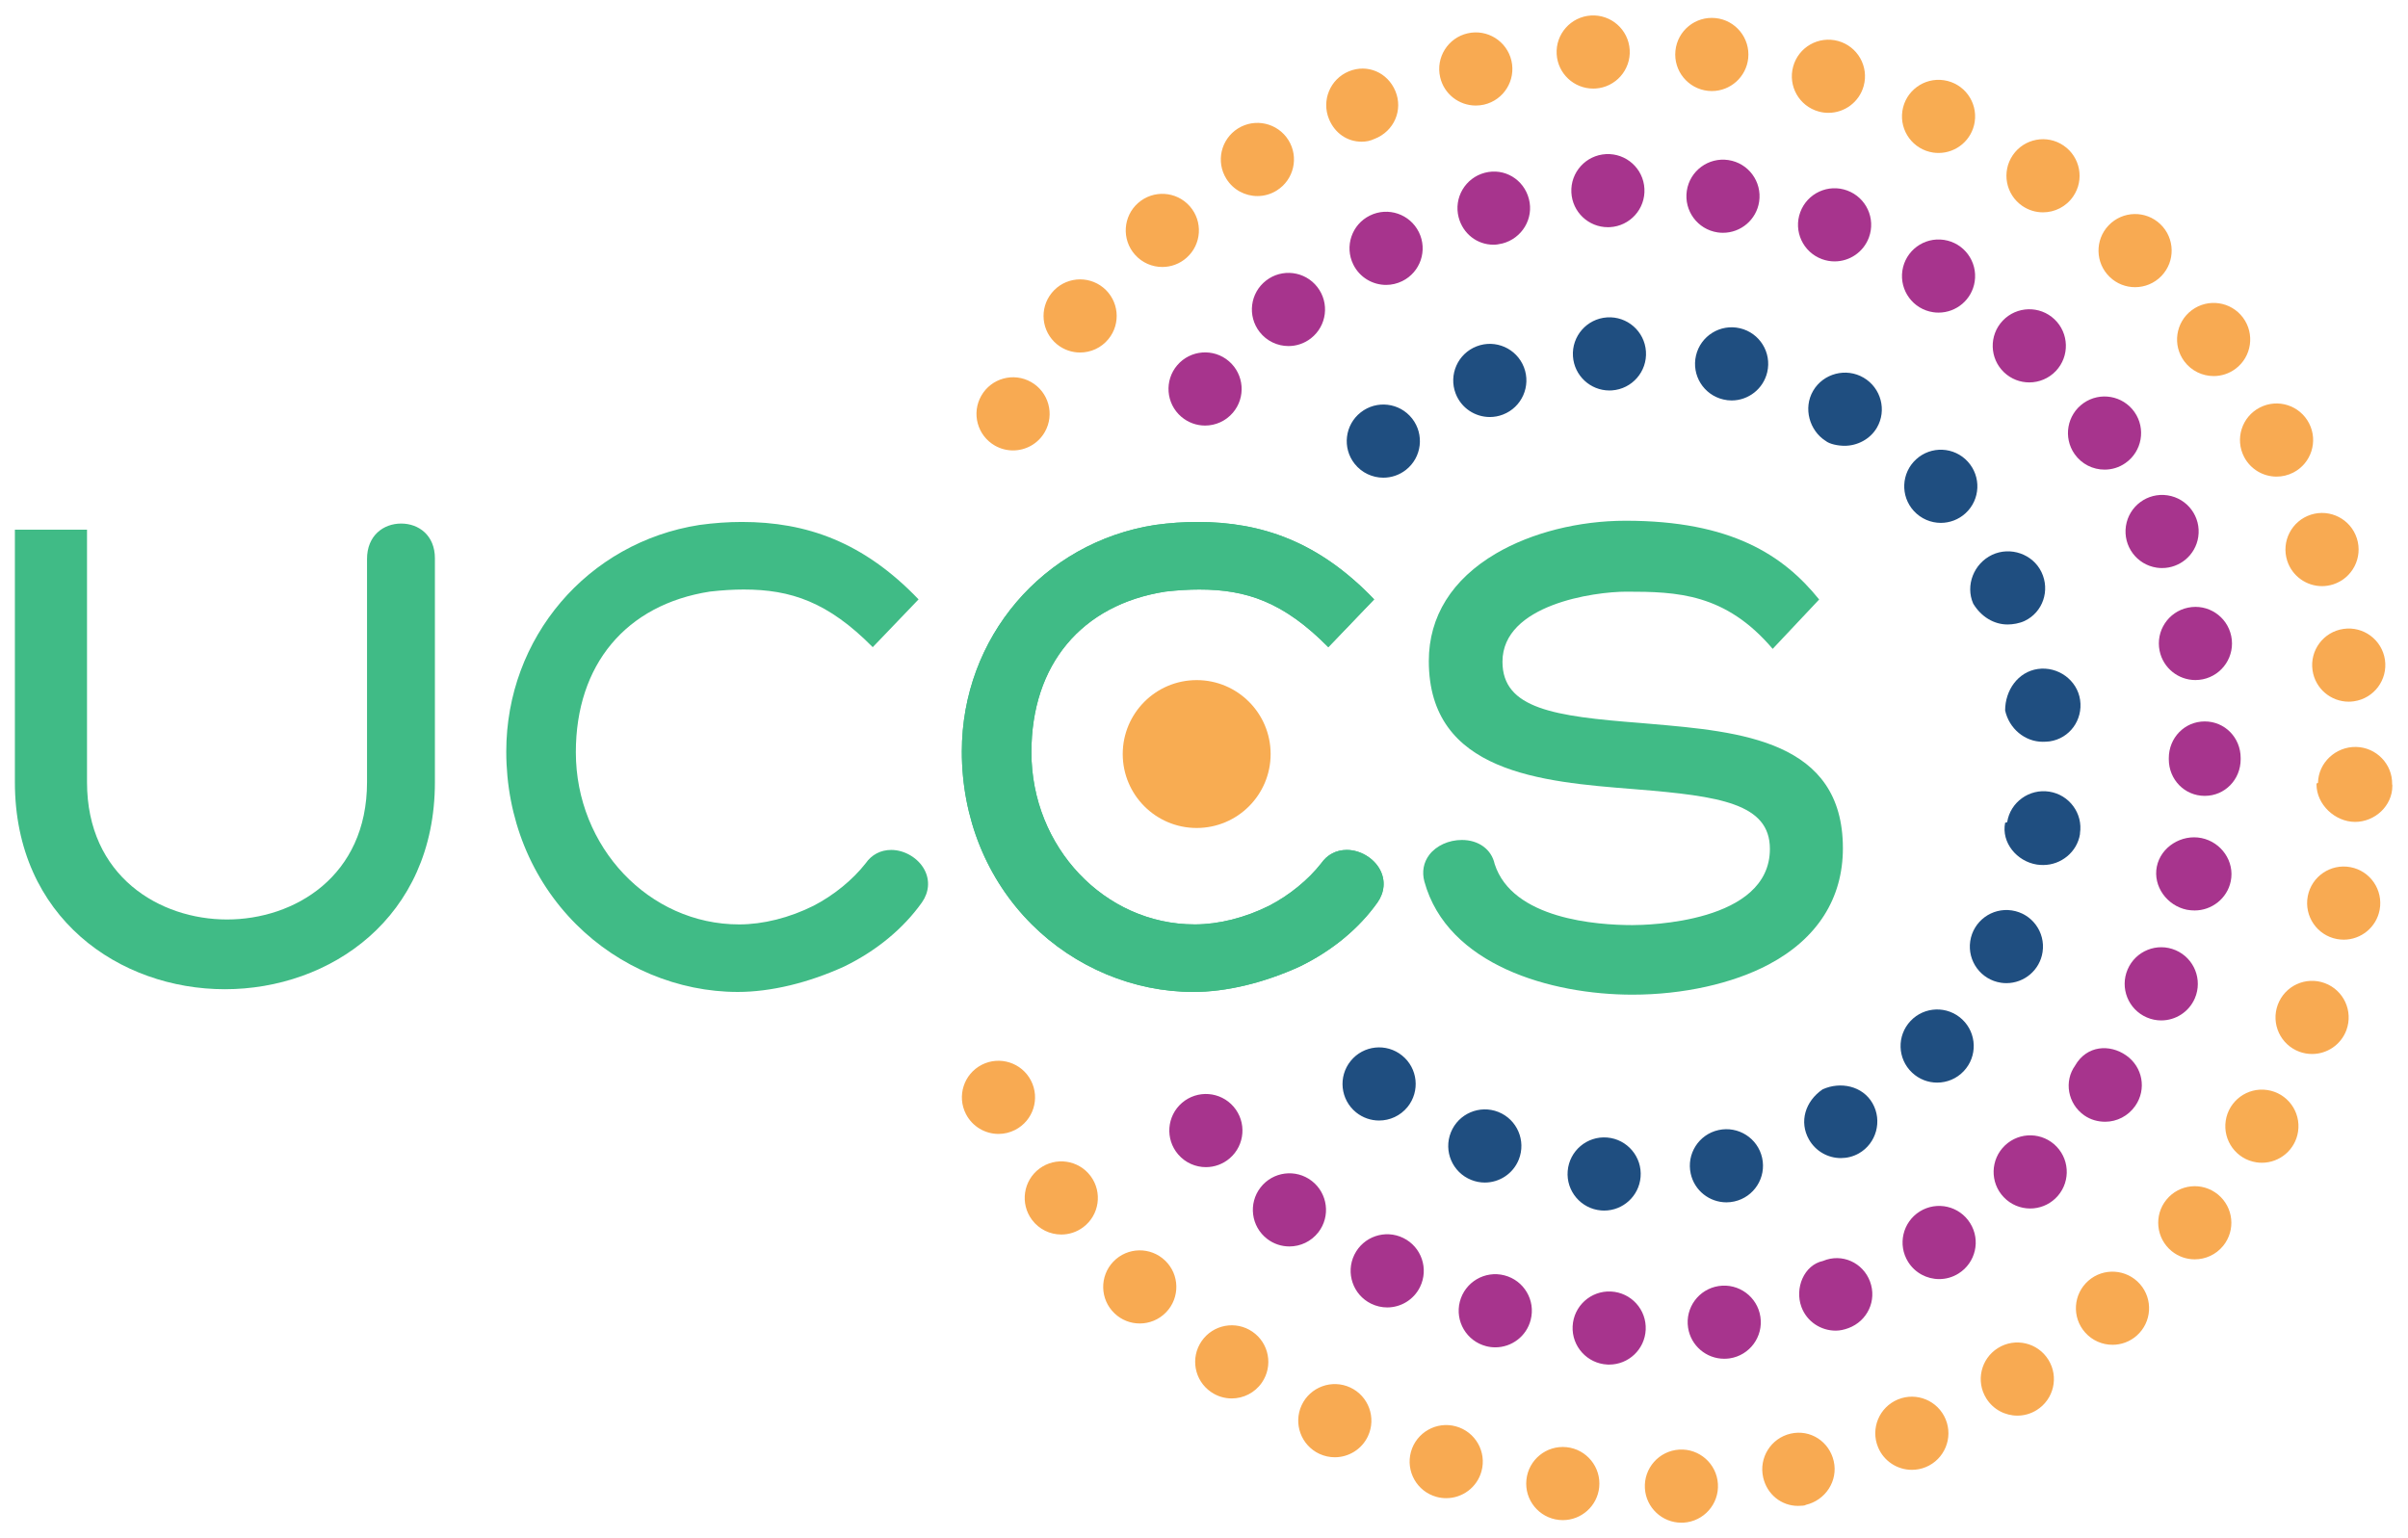
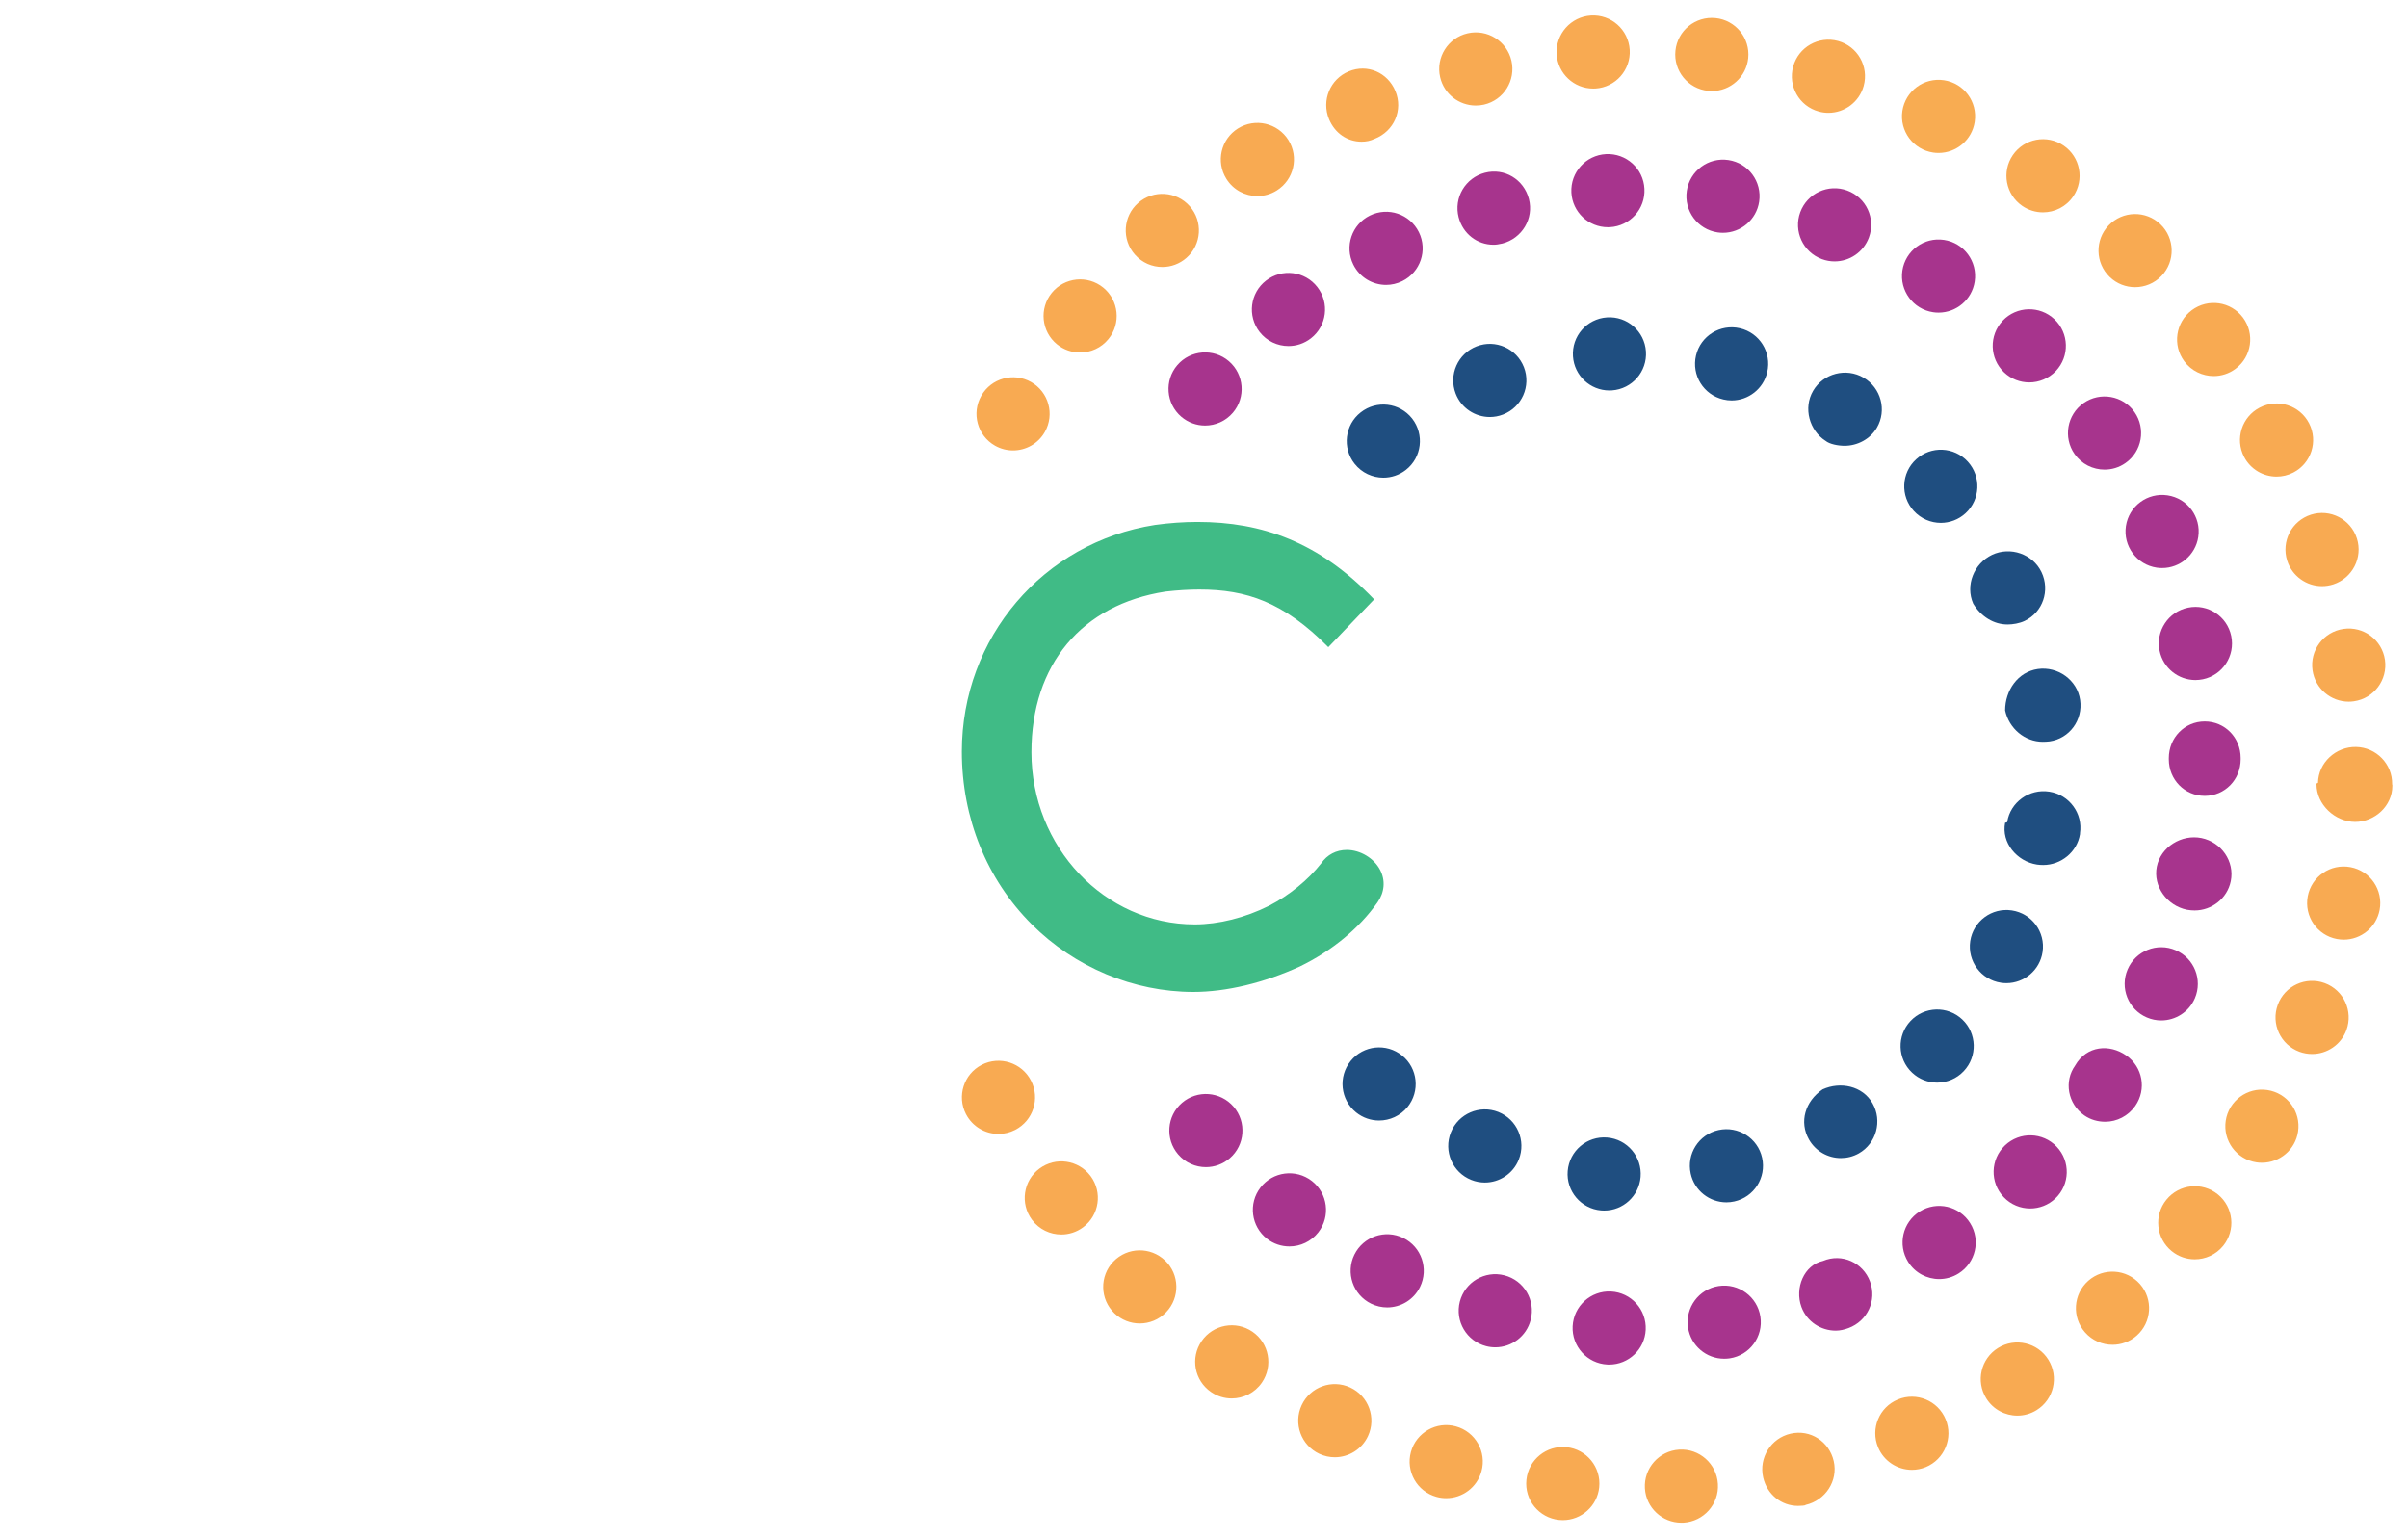
<svg xmlns="http://www.w3.org/2000/svg" xmlns:ns1="http://sodipodi.sourceforge.net/DTD/sodipodi-0.dtd" xmlns:ns2="http://www.inkscape.org/namespaces/inkscape" version="1.1" id="svg2" xml:space="preserve" width="804.099" height="513.515" viewBox="0 0 804.099 513.515" ns1:docname="Logo-UCCS-02.svg" ns2:version="1.1.2 (b8e25be833, 2022-02-05)">
  <defs id="defs6" />
  <g id="g8" ns2:groupmode="layer" ns2:label="ink_ext_XXXXXX" transform="matrix(1.333,0,0,-1.333,-106.769,622.567)">
    <g id="g10" transform="scale(0.1)">
      <path d="m 4741.38,3777.49 c -3.49,50.51 34.71,94.31 85.21,97.71 v 0 c 50.49,3.4 94.2,-34.7 97.6,-85.21 v 0 c 3.4,-50.5 -34.7,-94.2 -85.2,-97.69 v 0 c -2.1,-0.1 -4.21,-0.21 -6.3,-0.21 v 0 c -47.8,0 -88.01,37.1 -91.31,85.4 z m 376.6,-107.9 c -49.29,11.51 -79.9,60.7 -68.4,110 v 0 c 11.51,49.31 60.81,79.9 110.1,68.41 v 0 c 49.31,-11.5 79.9,-60.7 68.4,-110 v 0 c -9.89,-42.31 -47.6,-70.91 -89.2,-70.91 v 0 c -6.89,0 -13.89,0.8 -20.9,2.5 z m -670.39,14.6 c -18.2,47.21 5.3,100.3 52.5,118.51 v 0 c 47.19,18.3 100.2,-5.21 118.5,-52.41 v 0 c 18.2,-47.19 -5.3,-100.3 -52.5,-118.49 v 0 c -10.8,-4.2 -22,-6.2 -33.01,-6.2 v 0 c -36.7,0 -71.39,22.19 -85.49,58.59 z m 926.42,-118.09 v -0.1 c -40,25.59 -56.51,81.79 -30.91,125.4 v 0 c 25.6,43.7 82.65,58.4 126.34,32.79 v 0 c 43.71,-25.59 58.77,-81.7 33.27,-125.4 v 0 c -17.09,-29.09 -49.35,-45.29 -80.84,-45.29 v 0 c -15.71,0 -37.86,3.99 -47.86,12.6 z m -1179.72,-57.5 c -31.31,39.69 -24.4,97.4 15.39,128.6 v 0 c 39.81,31.4 97.4,24.49 128.71,-15.3 v 0 c 31.19,-39.81 24.4,-97.41 -15.41,-128.71 v 0 c -16.79,-13.2 -36.79,-19.59 -56.6,-19.59 v 0 c -27.09,0 -53.99,12 -72.09,35 z m 1401,-118.4 c -34.2,37.29 -31.6,95.3 5.7,129.39 v 0 c 37.3,34.2 95.29,31.7 129.4,-5.69 v 0 c 34.19,-37.31 31.69,-95.21 -5.61,-129.41 v 0 c -17.6,-16.1 -39.79,-24.1 -61.89,-24.1 v 0 c -24.81,0 -49.5,10.11 -67.6,29.81 z M 5744.01,3158 v 0.1 c -20,45.69 1.54,100.29 47.14,122.1 v 0 c 45.71,21.7 102.32,2.29 124.02,-43.4 v 0 c 21.79,-45.7 3.36,-100.4 -42.34,-122.1 v 0 c -12.8,-6.1 -29.56,-8.91 -42.65,-8.91 v 0 c -34.32,0 -66.17,19.31 -86.17,52.21 z m 80,-267.61 v 0.11 c 0,50.1 31.84,96.49 81.84,103.8 v 0 c 50.1,7.2 98.77,-27.5 105.98,-77.61 v 0 c 7.3,-50.1 -26.33,-96.59 -76.42,-103.8 v 0 c -4.5,-0.69 -12.7,-0.99 -17.11,-0.99 v 0 c -44.78,0 -84.29,32.9 -94.29,78.49 z m 79.38,-386.09 c -49.9,7.9 -89.38,54.89 -79.38,104.89 v -0.1 c 0,0.31 3.38,0.5 3.38,0.71 v 0 c 0,0.3 1.76,0.59 1.76,0.89 v 0 c 7.79,50 55.51,84.2 105.51,76.3 v 0 c 50,-7.8 84.62,-54.6 76.81,-104.6 v 0 c 0,-0.19 0.11,-0.4 0.11,-0.59 v 0 c -0.1,-0.4 0.01,-0.91 -0.09,-1.3 v 0 0 0 c -7.21,-45.11 -47.69,-77.31 -91.99,-77.31 v 0 c -4.8,0 -11.21,0.31 -16.11,1.11 z M 5590.89,1983 c -36.9,34.7 -38.61,92.69 -3.81,129.49 v 0 c 34.71,36.81 92.7,38.51 129.51,3.8 v 0 c 36.8,-34.7 38.5,-92.69 3.8,-129.49 v 0 c -18,-19.2 -42.31,-28.8 -66.7,-28.8 v 0 c -22.6,0 -45.1,8.29 -62.8,25 z m -1392.81,-99.61 c -39.39,31.9 -45.39,89.61 -13.5,128.91 v 0 c 31.8,39.29 89.51,45.4 128.81,13.49 v 0 c 39.4,-31.79 45.39,-89.5 13.6,-128.89 v 0 c -18.21,-22.31 -44.6,-33.9 -71.3,-33.9 v 0 c -20.3,0 -40.6,6.7 -57.61,20.39 z m 1134.51,-67.89 c -25,43.99 -9.61,95.69 34.3,125.69 h 0.1 c 44,20 99.9,8.91 124.9,-35.09 v 0 c 25,-44.01 9.6,-100.41 -34.3,-125.41 v 0 c -14.3,-8.09 -29.9,-11.8 -45.2,-11.8 v 0 c -31.91,0 -62.9,16.9 -79.8,46.61 z m -846,-101.31 c -47.01,18.7 -69.9,72 -51.11,119 v 0 c 18.81,47.01 72.11,69.91 119.1,51.21 v 0 c 47.01,-18.8 69.81,-72.1 51.11,-119.11 v 0 c -14.31,-35.89 -48.8,-57.69 -85.11,-57.69 v 0 c -11.29,0 -22.79,2.1 -33.99,6.59 z m 549.79,15.7 c -10.99,49.41 20.21,98.3 69.61,109.2 v 0 c 49.4,10.9 98.4,-20.19 109.3,-69.69 v 0 c 10.9,-49.41 -20.3,-98.3 -69.71,-109.2 v 0 0 0 c -6.59,-1.51 -13.3,-2.2 -19.79,-2.2 v 0 c -42.1,0 -80,29.09 -89.41,71.89 z m -224.49,-92.19 c -50.4,4.2 -87.9,48.49 -83.7,98.89 v 0 c 4.2,50.5 48.4,88 98.89,83.8 v 0 c 50.41,-4.2 87.91,-48.49 83.71,-98.89 v 0 c -4,-47.9 -44,-84.11 -91.21,-84.11 v 0 c -2.5,0 -5.09,0.1 -7.69,0.31" style="fill:#1f4e80;fill-opacity:1;fill-rule:nonzero;stroke:none" id="path12" />
      <path d="m 4700.58,4534.5 c -3.09,50.49 35.41,94 85.91,97.09 v 0 c 50.5,3 93.9,-35.39 97,-85.89 v 0 c 3.1,-50.5 -35.3,-94.01 -85.9,-97.1 v 0 c -1.9,-0.1 -3.71,-0.1 -5.6,-0.1 v 0 c -48.11,0 -88.4,37.39 -91.41,86 z m 379.31,-91.71 c -50.4,5.21 -87,50.21 -81.81,100.5 v 0 c 5.11,50.41 50.11,87.01 100.51,81.81 v 0 c 50.29,-5.11 86.89,-50.21 81.8,-100.51 v 0 c -4.91,-47.2 -44.7,-82.29 -91.1,-82.29 v 0 c -3.1,0 -6.31,0.19 -9.4,0.49 z m -671.2,34.2 c -11.41,49.3 19.39,98.51 68.7,109.91 v 0 c 49.3,11.39 98.5,-19.41 109.89,-68.7 v 0 c 11.31,-49.3 -19.39,-98.5 -68.69,-109.91 v 0 c -7,-1.6 -13.91,-2.29 -20.7,-2.29 v 0 c -41.7,0 -79.5,28.59 -89.2,70.99 z M 5357.08,4391 c -48.89,13.3 -77.5,63.8 -64.1,112.59 v 0 c 13.3,48.8 63.71,77.5 112.6,64.11 v 0 c 48.81,-13.4 77.5,-63.8 64.1,-112.6 v 0 c -11.19,-40.7 -48.09,-67.4 -88.4,-67.4 v 0 c -7.99,0 -16.09,0.99 -24.2,3.3 z m -1226.79,-19.1 c -19.4,46.79 2.79,100.4 49.49,119.69 v 0 0 0 c 46.81,19.41 97.42,-2.8 116.81,-49.5 v 0 c 19.42,-46.8 -2.58,-100.4 -52.58,-119.79 v 0.09 c -10,-4.79 -20.31,-7 -32.01,-7 v 0 c -35.99,0 -67.11,21.2 -81.71,56.51 z m -257.1,-149.6 c -26.91,42.9 -13.8,99.5 29.09,126.3 v 0 c 42.91,26.79 99.41,13.79 126.31,-29.2 v 0 c 26.8,-42.9 13.69,-99.41 -29.2,-126.21 v 0 c -15.1,-9.5 -31.9,-14 -48.5,-14 v 0 c -30.5,0 -60.41,15.3 -77.7,43.11 z m 1993.9,-67.9 c -41.7,28.6 -52.4,85.59 -23.81,127.4 v 0 c 28.52,41.7 85.61,52.39 127.31,23.8 v 0 c 41.79,-28.61 52.5,-85.61 23.9,-127.31 v 0 c -17.79,-25.99 -46.5,-39.9 -75.7,-39.9 v 0 c -17.89,0 -35.9,5.21 -51.7,16.01 z m -2223.1,-121.91 c -33.5,37.9 -29.9,95.9 8,129.31 v 0 c 38,33.49 95.9,29.89 129.4,-8.01 v 0 c 33.5,-37.9 29.9,-95.9 -8.1,-129.3 v 0 c -17.4,-15.4 -39,-22.99 -60.6,-22.99 v 0 c -25.4,0 -50.61,10.49 -68.7,30.99 z m 2442.1,-56.09 c -36.5,35 -37.69,93.09 -2.69,129.49 v 0 c 35.1,36.6 93.1,37.8 129.59,2.71 v 0 c 36.5,-35 37.71,-93 2.6,-129.6 v 0 c -17.99,-18.71 -42,-28.11 -66.1,-28.11 v 0 c -22.79,0 -45.7,8.41 -63.4,25.51 z m -2637.2,-168.7 c -39.2,32 -45.1,89.69 -13.2,128.89 v 0 c 31.9,39.3 89.7,45.21 128.89,13.3 v 0 c 39.21,-32 45.21,-89.69 13.21,-128.89 v 0 c -18.1,-22.31 -44.5,-33.8 -71.1,-33.8 v 0 c -20.3,0 -40.8,6.7 -57.8,20.5 z m 2824,-42.71 v 0 c -30.29,40.51 -21.89,97.9 18.61,128.2 v 0 c 40.59,30.31 97.99,22.01 128.29,-18.49 v 0 c 30.21,-40.61 21.91,-98.01 -18.6,-128.3 v 0 c -16.5,-12.31 -35.7,-18.21 -54.8,-18.21 v 0 c -27.89,0 -55.49,12.7 -73.5,36.8 z M 3293.39,3553.9 c -44,25.1 -59.3,81.09 -34.2,125 v 0 c 25,43.99 81,59.29 124.9,34.29 v 0 c 44,-25.09 59.3,-80.99 34.3,-125 v 0 c -16.9,-29.69 -47.9,-46.29 -79.7,-46.29 v 0 c -15.4,0 -31,3.89 -45.3,12 z m 3129.11,-28.01 c -23.2,45 -5.51,100.21 39.39,123.41 v 0 c 45,23.3 100.3,5.59 123.5,-39.41 v 0 c 23.2,-44.9 5.51,-100.19 -39.39,-123.39 v 0 c -13.4,-6.91 -27.8,-10.21 -42,-10.21 v 0 c -33.2,0 -65.21,18.11 -81.5,49.6 z m 108.09,-260.29 c -15.39,48.19 11.11,99.79 59.31,115.29 v 0 c 48.09,15.4 99.79,-11.09 115.2,-59.3 v 0 c 15.49,-48.2 -11.1,-99.79 -59.3,-115.3 v 0 c -9.3,-2.9 -18.71,-4.39 -28.01,-4.39 v 0 c -38.69,0 -74.7,24.79 -87.2,63.7 z m 63.51,-274.71 c -7.3,50.11 27.4,96.6 77.5,103.81 v 0 c 50.1,7.29 96.6,-27.4 103.89,-77.5 v 0 c 7.21,-50.11 -27.5,-96.6 -77.6,-103.81 v 0 c -4.39,-0.69 -8.89,-1 -13.2,-1 v 0 c -44.79,0 -83.99,32.9 -90.59,78.5 z m 106.8,-379.7 c -50.61,0 -96.89,43.61 -96.89,94.2 v 0 c 0,0.61 0,1.11 0,1.7 v 0 c 0,0.7 3.7,1.41 3.79,2.1 v 0 c 0.9,50.61 44.65,90.8 95.26,89.81 v 0 c 50.6,-1 91.42,-42.81 90.42,-93.4 v 0 c 0,-0.8 0.53,-1.51 0.53,-2.31 v 0 c 0,-0.69 0,-1.3 0,-2 v 0 0 0 c 0,-49.89 -43.71,-90.1 -93.32,-90.1 h 2.3 c -0.7,0 -1.39,0 -2.09,0 z m -45.8,-293.49 c -49.71,9.39 -82.4,57.29 -73.01,107.1 v 0 c 9.41,49.69 57.3,82.4 107.01,72.99 v 0 c 49.69,-9.29 82.4,-57.29 73.09,-107 v 0 c -8.3,-43.99 -46.8,-74.69 -90,-74.69 v 0 c -5.59,0 -11.29,0.59 -17.09,1.6 z m -93.81,-282.41 c -47.5,17.5 -71.8,70.21 -54.3,117.71 v 0 c 17.5,47.5 70.1,71.8 117.6,54.3 v 0 c 47.5,-17.5 71.8,-70.1 54.41,-117.6 v 0 0 0 c -13.71,-37.1 -48.71,-60 -86.01,-60 v 0 c -10.59,0 -21.29,1.8 -31.7,5.59 z m -3340.5,-156.2 c -23.2,45 -5.5,100.31 39.5,123.51 v 0 c 45,23.09 100.3,5.4 123.4,-39.6 v 0 c 23.2,-45 5.5,-100.21 -39.5,-123.41 v 0 c -13.4,-6.89 -27.7,-10.19 -41.9,-10.19 v 0 c -33.2,0 -65.21,18.2 -81.5,49.69 z m 165.3,-264.79 c -30.2,40.59 -21.8,98 18.7,128.19 v 0 c 40.6,30.21 98,21.91 128.3,-18.7 v 0 c 30.2,-40.6 21.8,-98 -18.7,-128.19 v 0 c -16.5,-12.31 -35.7,-18.21 -54.7,-18.21 v 0 c -28,0 -55.6,12.71 -73.6,36.91 z m 2855.1,-78.51 c -39.2,32 -45.1,89.71 -13.1,128.91 v 0 c 32.01,39.3 89.7,45.1 128.9,13.09 v 0 c 39.2,-32 45.1,-89.69 13.11,-128.89 v 0 c -18.11,-22.21 -44.51,-33.7 -71.1,-33.7 v 0 c -20.31,0 -40.8,6.7 -57.81,20.59 z M 3592.69,1380.1 c -36.5,35.1 -37.6,93 -2.6,129.49 v 0 c 35.1,36.51 93.1,37.61 129.6,2.5 v 0 c 36.5,-35 37.6,-93 2.5,-129.49 v 0 c -18,-18.7 -42,-28.11 -66.1,-28.11 v 0 c -22.8,0 -45.7,8.51 -63.4,25.61 z m 2431.51,-47.9 c -33.52,37.9 -29.81,95.8 8.18,129.3 v 0 c 37.91,33.39 95.82,29.69 129.32,-8.21 v 0 c 33.5,-38 29.8,-95.9 -8.2,-129.39 v 0 c -17.41,-15.3 -39.01,-22.8 -60.51,-22.8 v 0 c -25.39,0 -50.7,10.49 -68.79,31.1 z M 3834.78,1182.79 c -41.79,28.61 -52.39,85.71 -23.69,127.41 v 0 c 28.59,41.7 85.6,52.29 127.3,23.7 v 0 c 41.8,-28.61 52.4,-85.61 23.79,-127.4 v 0 c -17.79,-25.9 -46.49,-39.81 -75.69,-39.81 v 0 c -17.8,0 -35.91,5.21 -51.71,16.1 z m 1942.01,-15.99 c -26.8,42.9 -13.71,99.49 29.3,126.2 v 0 c 42.89,26.8 99.5,13.69 126.2,-29.31 v 0 c 26.79,-42.9 13.71,-99.39 -29.3,-126.2 v 0 c -15,-9.39 -31.8,-13.89 -48.3,-13.89 v 0 c -30.61,0 -60.49,15.3 -77.9,43.2 z m -1670.7,-138.91 c -45.8,21.41 -65.7,75.9 -44.4,121.81 v 0 c 21.39,45.9 75.9,65.69 121.8,44.39 v 0 c 45.9,-21.39 65.7,-75.9 44.4,-121.79 v 0 c -15.5,-33.3 -48.6,-53 -83.21,-53 v 0 c -12.89,0 -26.09,2.79 -38.59,8.59 z m 1399.6,16.51 c -19.41,46.79 2.9,100.4 49.6,119.69 v 0 c 46.79,19.41 100.4,-2.9 119.7,-49.69 v 0 c 19.3,-46.7 -2.91,-100.31 -49.7,-119.701 v 0 c -11.41,-4.707 -23.3,-6.91 -34.9,-6.91 v 0 c -36,0 -70.1,21.301 -84.7,56.611 z M 4399.49,920.102 c -48.8,13.398 -77.41,63.898 -64.01,112.688 v 0 c 13.51,48.71 64.01,77.41 112.71,63.9 v 0 c 48.8,-13.4 77.5,-63.9 63.99,-112.6 v 0 c -11.19,-40.699 -48.09,-67.289 -88.3,-67.289 v 0 c -7.99,0 -16.19,0.988 -24.39,3.301 z m 818.4,48.589 c -11.3,49.309 19.5,98.509 68.8,109.809 v 0 c 49.3,11.3 96.66,-19.6 107.96,-68.91 v 0 c 11.3,-49.301 -20.64,-98.399 -70.64,-109.699 v 0 c 0,0 0,0 0,-0.09 v 0 c 0,-1.61 -11.96,-2.309 -18.77,-2.309 v 0 c -41.7,0 -77.65,28.699 -87.35,71.199 z m -511.4,-106.39 c -50.4,5.191 -87,50.301 -81.71,100.59 v 0 c 5.21,50.399 50.21,86.909 100.61,81.699 v 0 c 50.3,-5.19 86.89,-50.289 81.69,-100.59 v 0 c -4.9,-47.098 -44.69,-82.199 -91.09,-82.199 v 0 c -3.1,0 -6.31,0.191 -9.5,0.5 z m 215.1,79.199 c -3,50.492 35.49,93.89 86,97 v 0 c 50.49,3 93.9,-35.5 96.9,-86.008 v 0 c 3.1,-50.5 -35.5,-93.992 -86,-96.992 v 0 0 0 c -1.8,-0.109 -3.71,-0.109 -5.51,-0.109 v 0 c -48.09,0 -88.49,37.5 -91.39,86.109" style="fill:#f8aa52;fill-opacity:1;fill-rule:nonzero;stroke:none" id="path14" />
      <path d="m 4737.39,4188.1 c -2.61,50.5 36.3,93.59 86.8,96.2 v 0 c 50.59,2.6 93.7,-36.3 96.2,-86.81 v 0 c 2.69,-50.5 -36.2,-93.59 -86.7,-96.2 v 0 c -1.61,-0.1 -3.21,-0.1 -4.81,-0.1 v 0 c -48.49,0 -88.89,37.9 -91.49,86.91 z m 366.2,-99.91 c -50,7.5 -84.5,54.2 -77,104.2 v 0 c 7.5,50.1 54.2,84.51 104.2,77.01 v 0 c 50.1,-7.5 84.5,-54.11 77,-104.2 v 0 c -6.8,-45.4 -45.9,-78 -90.51,-78 v 0 c -4.49,0 -9.09,0.29 -13.69,0.99 z m -648.6,37.7 c -12.71,49 16.7,99 65.7,111.71 v 0 0 0 c 48.99,12.79 97.61,-16.6 110.31,-65.61 v 0 C 4643.8,4123 4614.01,4073 4564.01,4060.2 v 0.09 c -10,-2.1 -14.11,-2.99 -21.72,-2.99 v 0 c -40.8,0 -76.5,27.29 -87.3,68.59 z m 910.1,-104.7 v 0 c -47.5,17.5 -71.8,70.21 -54.3,117.6 v 0 c 17.5,47.5 70.2,71.81 117.6,54.31 v 0 c 47.6,-17.5 71.9,-70.1 54.4,-117.6 v 0 c -13.7,-37.11 -48.7,-60 -86,-60 v 0 c -10.51,0 -21.21,1.8 -31.7,5.69 z m -1174,-13.49 c -22.4,45.4 -3.81,100.4 41.6,122.69 v 0 c 45.39,22.4 100.29,3.8 122.7,-41.6 v 0 c 22.4,-45.4 3.8,-100.29 -41.61,-122.69 v 0 c -13.09,-6.4 -26.89,-9.51 -40.49,-9.51 v 0 c -33.8,0 -66.3,18.8 -82.2,51.11 z m -234.71,-168.91 c -31.09,40 -23.89,97.61 16.11,128.6 v 0 c 39.9,31.11 97.5,23.9 128.5,-16.1 v 0 c 31.09,-40 23.9,-97.5 -16.1,-128.59 v 0 c -16.7,-13 -36.5,-19.31 -56.11,-19.31 v 0 c -27.29,0 -54.39,12.21 -72.4,35.4 z m 1865.1,-101.4 c -36.69,34.81 -38.3,92.81 -3.49,129.6 v 0 c 34.8,36.7 92.79,38.3 129.61,3.51 v 0 c 36.7,-34.81 38.3,-92.8 3.49,-129.61 v 0 c -18.1,-18.99 -42.3,-28.59 -66.6,-28.59 v 0 c -22.6,0 -45.29,8.3 -63.01,25.09 z m -2061.29,-111.1 c -38.4,32.9 -42.9,90.8 -10,129.21 v 0 0 0 c 33,38.4 90.8,42.89 129.2,10 v 0 c 38.4,-33.01 42.89,-90.8 10,-129.21 v 0 c -18.11,-21.19 -43.81,-32.1 -69.61,-32.1 v 0 c -21.09,0 -42.29,7.31 -59.59,22.1 z m 2237.8,-93.5 c -29.01,41.51 -19.01,98.61 22.5,127.71 v 0 c 41.4,28.99 98.61,18.9 127.6,-22.5 v 0 c 29,-41.5 18.9,-98.6 -22.5,-127.61 v 0 c -16,-11.3 -34.3,-16.6 -52.5,-16.6 v 0 c -28.89,0 -57.31,13.6 -75.1,39 z M 6211,3039.7 c -10.3,49.6 21.6,98.09 71.19,108.3 v 0 c 49.51,10.29 98.01,-21.6 108.2,-71.2 v 0 c 10.31,-49.5 -21.6,-98.01 -71.09,-108.3 v 0 c -6.31,-1.2 -12.5,-1.91 -18.6,-1.91 v 0 c -42.61,0 -80.8,29.81 -89.7,73.11 z m 23.01,-271.7 c 0,0.6 0,1.09 0,1.59 v 0 c 0,0.51 0,1.01 0,1.41 v 0 c 0,50.69 39.26,91.79 89.85,91.89 v 0 c 50.6,0.11 90.15,-40.8 90.15,-91.49 v 0 c 0,-0.61 0,-1.2 0,-1.81 v 0 c 0,-0.5 0,-0.99 0,-1.59 v 0 c 0,-50.61 -39.35,-91.6 -89.94,-91.6 v 0 c -50.7,0 -90.06,40.99 -90.06,91.6 z m 45.2,-376.9 c -49.61,10.19 -85.2,58.6 -75.2,108.2 v -0.11 c 10,49.6 62.29,81.6 111.9,71.5 v 0 c 49.59,-10.19 83.49,-58.49 73.3,-108.09 v 0 c -8.81,-43.41 -47.96,-73.41 -90.55,-73.3 v 0 c -6.1,0 -13.26,0.59 -19.45,1.8 z m -100.32,-269.81 c -46.49,20 -67.99,73.81 -47.99,120.3 v 0 c 20,46.6 73.79,68.11 120.29,48.11 v 0 c 46.51,-20 68.01,-73.91 48.11,-120.4 v 0 0 0 c -14.91,-34.71 -48.81,-55.51 -84.3,-55.51 v 0 c -12.01,0 -24.3,2.4 -36.11,7.5 z M 6022.38,1875.8 c -41.48,28.99 -51.7,85.39 -22.69,125.39 h -0.1 c 29,50 86.11,53.91 127.6,25 v 0 c 41.5,-29 51.7,-85 22.81,-126.5 v 0 c -17.81,-25.6 -46.31,-39.75 -75.21,-39.75 v 0 c -18.09,0 -36.39,4.75 -52.41,15.86 z m -2269.99,-97.7 v 0 0 c -33,38.3 -28.7,96.2 9.6,129.2 v 0 c 38.4,32.99 96.2,28.7 129.29,-9.7 v 0 c 33.01,-38.41 28.61,-96.2 -9.69,-129.21 v 0 c -17.3,-14.89 -38.61,-22.2 -59.7,-22.2 v 0 c -25.8,0 -51.4,10.8 -69.5,31.91 z m 2068,-107 c -34.9,36.6 -33.4,94.59 3.2,129.5 v 0 c 36.7,34.9 94.69,33.49 129.59,-3.21 v 0 c 34.81,-36.7 33.4,-94.69 -3.3,-129.6 v 0 c -17.69,-16.79 -40.39,-25.19 -63.08,-25.19 v 0 c -24.2,0 -48.4,9.49 -66.41,28.5 z m -1845.3,-104.51 c -40.1,31.01 -47.4,88.61 -16.4,128.61 v 0 c 30.89,40 88.49,47.4 128.49,16.39 v 0 c 40,-30.99 47.4,-88.59 16.41,-128.59 v 0 c -18.11,-23.3 -45.2,-35.51 -72.5,-35.51 v 0 c -19.6,0 -39.4,6.2 -56,19.1 z m 1605.9,-57.8 c -26.8,42.9 -13.81,99.4 29.1,126.31 v 0 c 42.99,26.8 99.49,13.8 126.29,-29.21 v 0 c 26.91,-42.89 13.81,-99.39 -29.1,-126.19 v 0 c -15.1,-9.5 -31.89,-14.01 -48.5,-14.01 v 0 c -30.49,0 -60.39,15.31 -77.79,43.1 z m -1345.3,-104.7 c -45.4,22.31 -64.2,77.31 -41.91,122.71 v 0 c 22.31,45.4 77.21,64.2 122.6,41.89 v 0 c 45.51,-22.29 64.2,-77.19 41.91,-122.69 v 0 c -15.9,-32.4 -48.4,-51.3 -82.3,-51.3 v 0 c -13.5,0 -27.3,3.09 -40.3,9.39 z m 1078.09,-8.35 c -17.59,47.5 6.61,105.45 54.11,115.45 h -0.1 c 47.5,20 100.19,-4.24 117.79,-51.64 v 0 c 17.61,-47.5 -6.49,-99.03 -53.99,-116.63 v 0 c -10.5,-3.9 -21.3,-6.39 -31.91,-6.39 v 0 c -37.19,0 -72.19,22.32 -85.9,59.21 z m -789.79,-98.14 c -49.1,12.6 -78.6,62.6 -66.01,111.59 v 0 c 12.71,49 62.6,78.51 111.6,65.91 v 0 c 49.11,-12.61 78.61,-62.61 65.9,-111.6 v 0 c -10.59,-41.41 -47.79,-68.8 -88.59,-68.8 v 0 c -7.6,0 -15.3,0.9 -22.9,2.9 z m 505.79,46.3 c -7.7,50 26.71,96.79 76.71,104.39 v 0 c 50.1,7.6 96.8,-26.79 104.4,-76.79 v 0 c 7.7,-50 -26.7,-96.8 -76.7,-104.41 v 0 c -4.7,-0.69 -9.41,-0.99 -14,-0.99 v 0 c -44.5,0 -83.5,32.5 -90.41,77.8 z m -202.19,-92.31 c -50.51,2.5 -89.51,45.5 -87.01,96.01 v 0 c 2.5,50.59 45.51,89.49 96.01,86.99 v 0 c 50.59,-2.5 89.5,-45.4 87,-95.99 v 0 c -2.4,-49.01 -42.9,-87.1 -91.41,-87.1 v 0 c -1.49,0 -3.09,0 -4.59,0.09" style="fill:#a7348d;fill-opacity:1;fill-rule:nonzero;stroke:none" id="path16" />
-       <path d="m 1018.95,3343.41 v -632.78 c 0,-236.31 182.4,-343.93 350.7,-343.93 168.33,0 350.75,107.62 350.75,343.93 v 559.41 c 0,58.2 40.69,88.64 85.52,88.64 44.34,0 84.53,-29.85 84.53,-86.92 v -561.13 c 0,-340.51 -263.27,-518.66 -526.09,-518.66 -262.83,0 -526.09,178.15 -526.09,518.66 v 632.78 h 180.68" style="fill:#40bb86;fill-opacity:1;fill-rule:nonzero;stroke:none" id="path18" />
-       <path d="m 3033.54,2540.96 c -26.36,0 -49.03,-11.88 -63.98,-33.44 -32.53,-41.62 -80.18,-80.43 -130.57,-106.44 -60.3,-30.14 -126.46,-46.74 -186.32,-46.74 -225.61,0 -409.16,193.49 -409.16,431.33 0,219.41 125.53,369.87 335.83,402.55 30.73,3.48 58.47,5.18 84.74,5.18 117.98,0 211.24,-31.19 323.19,-144.43 l 114.79,119.74 c -137.96,143.97 -280.8,193.98 -442.72,193.98 -34.06,0 -69.63,-2.49 -106.16,-7.51 -280.44,-43.68 -483.98,-282.48 -483.98,-567.8 0,-166.46 62.28,-320.27 175.36,-433.1 107.68,-107.5 255.21,-169.14 404.69,-169.14 82.22,0 176.87,22.63 267.14,64 80.34,39.24 147.37,94.57 193.98,160.14 17.93,25.51 20.38,55.19 6.76,81.44 -15.37,29.59 -49.73,50.24 -83.59,50.24" style="fill:#40bb86;fill-opacity:1;fill-rule:nonzero;stroke:none" id="path20" />
      <path d="m 4174.78,2540.96 c -26.35,0 -49.04,-11.88 -63.98,-33.44 -32.52,-41.62 -80.18,-80.43 -130.57,-106.44 -60.29,-30.14 -126.45,-46.74 -186.33,-46.74 -225.59,0 -409.16,193.49 -409.16,431.33 0,219.41 125.55,369.87 335.86,402.55 30.72,3.48 58.44,5.18 84.73,5.18 117.99,0 211.25,-31.19 323.18,-144.43 l 114.81,119.74 c -137.99,143.97 -280.81,193.98 -442.74,193.98 -34.06,0 -69.63,-2.49 -106.13,-7.51 -280.46,-43.68 -484,-282.48 -484,-567.8 0,-166.46 62.27,-320.27 175.34,-433.1 107.7,-107.5 255.21,-169.14 404.71,-169.14 82.23,0 176.88,22.63 267.11,64 80.35,39.24 147.4,94.57 193.99,160.14 17.95,25.51 20.39,55.19 6.75,81.44 -15.35,29.59 -49.72,50.24 -83.57,50.24" style="fill:#40bb86;fill-opacity:1;fill-rule:nonzero;stroke:none" id="path22" />
-       <path d="m 4174.78,2540.96 c -26.35,0 -49.04,-11.88 -63.98,-33.44 -32.52,-41.62 -80.18,-80.43 -130.57,-106.44 -60.29,-30.14 -126.45,-46.74 -186.33,-46.74 -225.59,0 -409.16,193.49 -409.16,431.33 0,219.41 125.55,369.87 335.86,402.55 30.72,3.48 58.44,5.18 84.73,5.18 117.99,0 211.25,-31.19 323.18,-144.43 l 114.81,119.74 c -137.99,143.97 -280.81,193.98 -442.74,193.98 -34.06,0 -69.63,-2.49 -106.13,-7.51 -280.46,-43.68 -484,-282.48 -484,-567.8 0,-166.46 62.27,-320.27 175.34,-433.1 107.7,-107.5 255.21,-169.14 404.71,-169.14 82.23,0 176.88,22.63 267.11,64 80.35,39.24 147.4,94.57 193.99,160.14 17.95,25.51 20.39,55.19 6.75,81.44 -15.35,29.59 -49.72,50.24 -83.57,50.24" style="fill:#40bb86;fill-opacity:1;fill-rule:nonzero;stroke:none" id="path24" />
-       <path d="m 4935.15,2856.88 -25.72,2.22 c -214.43,16.64 -344.65,35.28 -344.65,153.42 0,143.24 229.77,175.49 310.25,175.49 127.13,0 248.17,-3.95 366.68,-143.3 l 116.41,123.69 c -89.67,111.26 -220.68,197.33 -484.77,197.33 -117.57,0 -235.93,-29.89 -324.72,-82.02 -110.16,-64.61 -168.36,-157.81 -168.36,-269.49 0,-279.96 283.59,-302.58 511.44,-320.74 l 9.96,-0.82 c 207.23,-16.9 333.05,-35.37 333.05,-149.18 0,-185.49 -309.08,-190.86 -344.31,-190.86 -89.13,0 -300.77,14.94 -345.18,153.05 -7.93,36.66 -40.04,60.25 -82.29,60.25 -32.75,0 -63.94,-14.26 -81.46,-37.17 -14.51,-19.02 -18.87,-42.83 -12.25,-67.15 57.5,-209.1 316.66,-283.28 521.18,-283.28 126.4,0 250.87,27.58 341.44,75.7 121.52,64.54 185.74,165.22 185.74,291.16 0,270.19 -256.31,292.22 -482.44,311.7" style="fill:#40bb86;fill-opacity:1;fill-rule:nonzero;stroke:none" id="path26" />
-       <path d="m 3984,2781.19 c 0,-102.3 -82.93,-185.23 -185.24,-185.23 -102.32,0 -185.24,82.93 -185.24,185.23 0,102.33 82.92,185.26 185.24,185.26 102.31,0 185.24,-82.93 185.24,-185.26" style="fill:#f8ac52;fill-opacity:1;fill-rule:nonzero;stroke:none" id="path28" />
      <path d="m 5813.59,2208.19 c -50,7.5 -84.5,54.2 -77,104.2 v 0 c 7.5,50.1 54.19,84.51 104.19,77.01 v 0 c 50.12,-7.5 84.51,-54.11 77.01,-104.2 v 0 c -6.79,-45.4 -45.9,-78 -90.5,-78 v 0 c -4.5,0 -9.11,0.29 -13.7,0.99" style="fill:#1f4e80;fill-opacity:1;fill-rule:nonzero;stroke:none" id="path30" />
      <path d="m 6453.59,1758.19 c -50,7.5 -84.49,54.2 -76.99,104.2 v 0 c 7.5,50.1 54.2,84.51 104.2,77.01 v 0 c 50.1,-7.5 84.49,-54.11 76.99,-104.2 v 0 c -6.79,-45.4 -45.9,-78 -90.5,-78 v 0 c -4.5,0 -9.09,0.29 -13.7,0.99" style="fill:#f8ac52;fill-opacity:1;fill-rule:nonzero;stroke:none" id="path32" />
      <path d="m 6203.59,3248.19 c -50,7.5 -84.49,54.2 -76.99,104.2 v 0 c 7.5,50.1 54.2,84.51 104.2,77.01 v 0 c 50.1,-7.5 84.49,-54.11 76.99,-104.2 v 0 c -6.79,-45.4 -45.9,-78 -90.5,-78 v 0 c -4.5,0 -9.09,0.29 -13.7,0.99" style="fill:#a7348d;fill-opacity:1;fill-rule:nonzero;stroke:none" id="path34" />
      <path d="m 5643.59,3888.19 c -50,7.5 -84.5,54.2 -77,104.2 v 0 c 7.5,50.1 54.2,84.51 104.2,77.01 v 0 c 50.1,-7.5 84.5,-54.11 77,-104.2 v 0 c -6.8,-45.4 -45.9,-78 -90.51,-78 v 0 c -4.49,0 -9.09,0.29 -13.69,0.99" style="fill:#a7348d;fill-opacity:1;fill-rule:nonzero;stroke:none" id="path36" />
      <path d="m 5643.59,4288.19 c -50,7.5 -84.5,54.2 -77,104.2 v 0 c 7.5,50.1 54.2,84.51 104.2,77.01 v 0 c 50.1,-7.5 84.5,-54.11 77,-104.2 v 0 c -6.8,-45.4 -45.9,-78 -90.51,-78 v 0 c -4.49,0 -9.09,0.29 -13.69,0.99" style="fill:#f8ac52;fill-opacity:1;fill-rule:nonzero;stroke:none" id="path38" />
    </g>
  </g>
</svg>